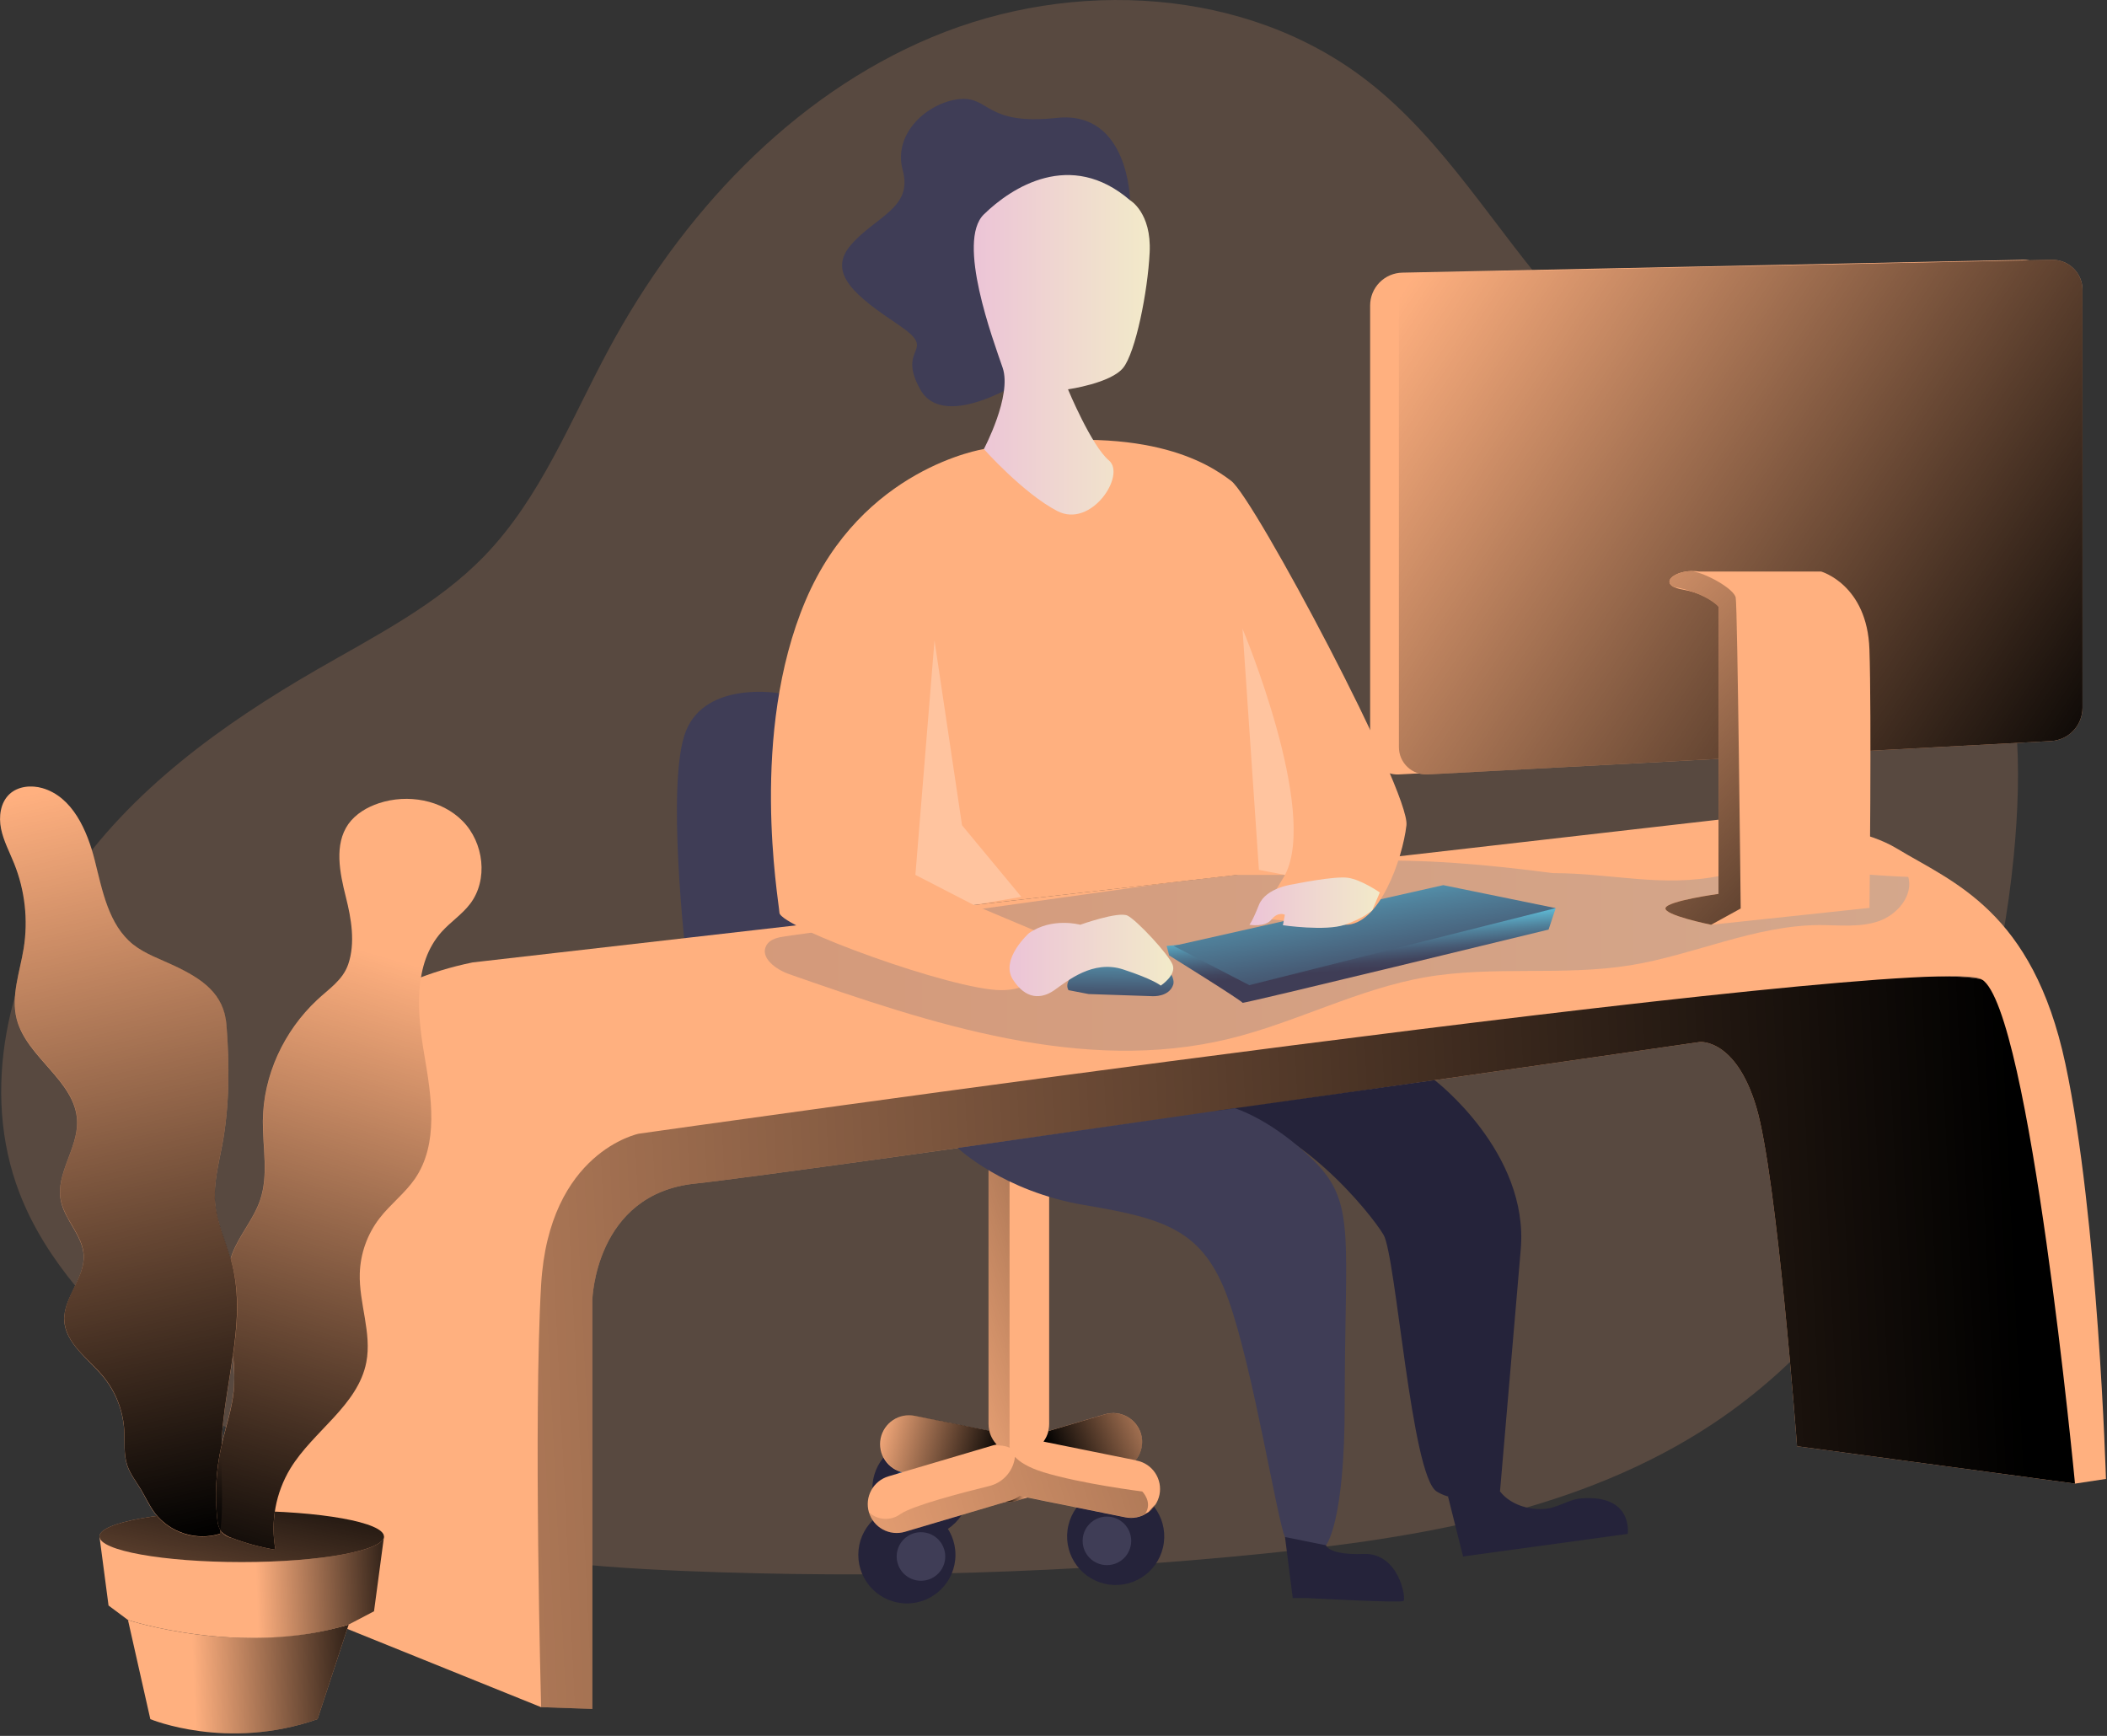
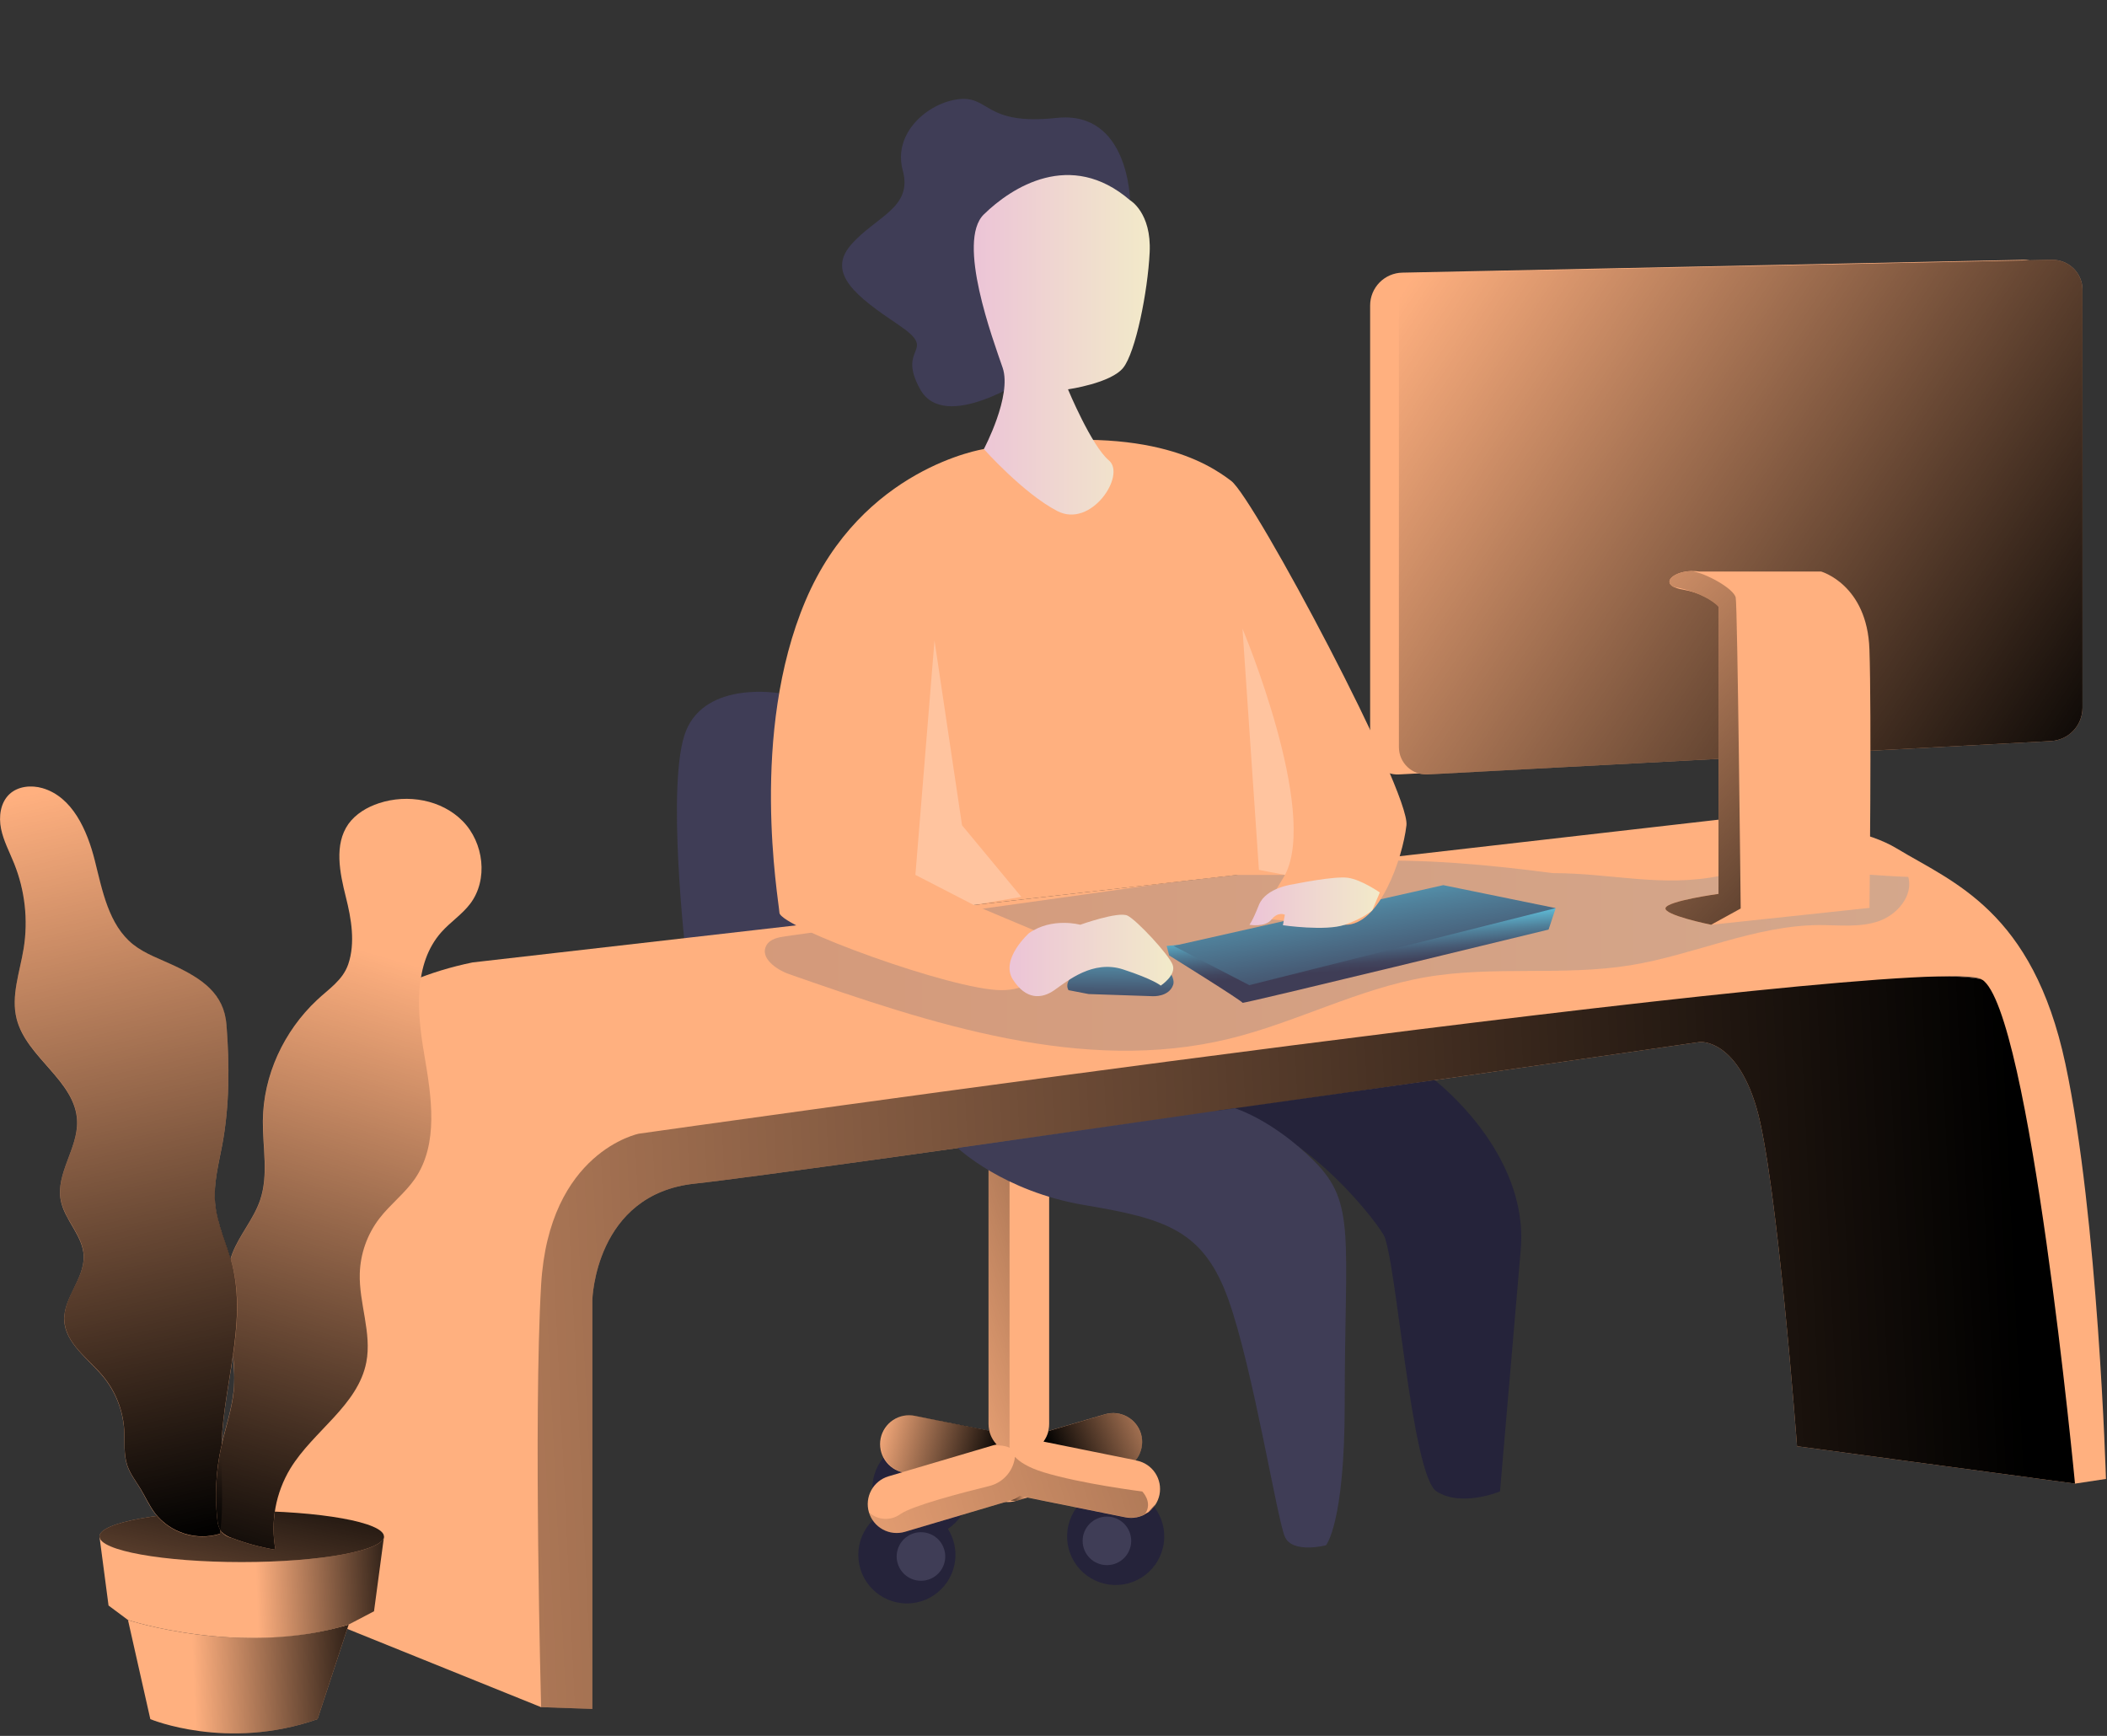
<svg xmlns="http://www.w3.org/2000/svg" width="727" height="599" viewBox="0 0 727 599" fill="none">
  <rect x="0" y="0" width="727" height="599" fill="#333333" stroke="none" />
  <g clip-path="url(#clip0_2391_2224)">
-     <path opacity="0.18" d="M537.74 103.94C515.56 78.71 498.39 48.59 471.88 27.99C430.24 -4.41 370.31 -7.57 321.62 12.79C272.93 33.15 234.97 74.19 209.97 120.66C196.82 145.11 186.49 171.78 167.22 191.76C150.93 208.64 129.52 219.41 109.22 231.14C76.52 250.01 45 272.79 23.82 304.06C2.64 335.33 -6.83 376.4 6.71 411.64C15.84 435.42 34.23 454.34 53.07 471.47C75.24 491.61 99.07 510.52 126.57 522.47C160.98 537.4 199.22 540.61 236.7 542.13C303.145 544.813 369.697 542.808 435.86 536.13C490.04 530.67 545.86 521.35 591.19 491.18C654.69 448.93 687.43 371.52 694.8 295.61C697.8 265.25 697.04 233.7 685.32 205.53C657.29 138.15 581.66 153.91 537.74 103.94Z" fill="#FFB07F" />
    <path d="M268.86 239.22C268.86 239.22 243.73 234.8 236.69 252.22C229.65 269.64 236.69 329.8 236.69 329.8L330.45 396.18L268.86 239.22Z" fill="#3F3D56" />
    <path d="M386.96 507.15L350.59 517.92C348.052 518.665 345.322 518.374 342.998 517.111C340.674 515.847 338.945 513.715 338.19 511.18C337.445 508.642 337.736 505.912 338.999 503.588C340.262 501.264 342.395 499.535 344.93 498.78L381.29 488.02C383.827 487.275 386.555 487.564 388.879 488.825C391.203 490.087 392.933 492.217 393.69 494.75C394.435 497.287 394.146 500.015 392.884 502.339C391.623 504.663 389.493 506.393 386.96 507.15Z" fill="#FFB07F" />
    <path d="M401.27 534.011C403.384 525 397.792 515.981 388.78 513.867C379.768 511.753 370.749 517.345 368.636 526.357C366.522 535.369 372.114 544.388 381.126 546.501C390.138 548.615 399.156 543.023 401.27 534.011Z" fill="#25233A" />
    <path d="M381.93 540.09C386.558 540.09 390.31 536.338 390.31 531.71C390.31 527.082 386.558 523.33 381.93 523.33C377.302 523.33 373.55 527.082 373.55 531.71C373.55 536.338 377.302 540.09 381.93 540.09Z" fill="#3F3D56" />
    <path d="M329.615 525.475C336.16 518.93 336.16 508.318 329.615 501.773C323.07 495.228 312.458 495.228 305.913 501.773C299.367 508.318 299.367 518.93 305.913 525.475C312.458 532.02 323.07 532.02 329.615 525.475Z" fill="#25233A" />
-     <path d="M323.13 515.13C323.13 516.787 322.639 518.408 321.718 519.786C320.797 521.164 319.488 522.238 317.957 522.872C316.426 523.506 314.741 523.672 313.115 523.349C311.49 523.026 309.997 522.228 308.825 521.056C307.653 519.884 306.854 518.39 306.531 516.765C306.208 515.139 306.374 513.454 307.008 511.923C307.642 510.392 308.716 509.083 310.094 508.162C311.473 507.241 313.093 506.75 314.75 506.75C316.972 506.753 319.102 507.636 320.673 509.207C322.244 510.778 323.127 512.908 323.13 515.13Z" fill="url(#paint0_linear_2391_2224)" />
    <path d="M312.91 553.3C322.167 553.3 329.67 545.797 329.67 536.54C329.67 527.284 322.167 519.78 312.91 519.78C303.654 519.78 296.15 527.284 296.15 536.54C296.15 545.797 303.654 553.3 312.91 553.3Z" fill="#25233A" />
    <path d="M326.15 537.1C326.15 538.758 325.658 540.378 324.737 541.756C323.817 543.134 322.508 544.208 320.977 544.842C319.445 545.477 317.76 545.643 316.135 545.319C314.509 544.996 313.016 544.198 311.844 543.026C310.672 541.854 309.874 540.361 309.551 538.735C309.227 537.109 309.393 535.425 310.028 533.893C310.662 532.362 311.736 531.053 313.114 530.133C314.492 529.212 316.112 528.72 317.77 528.72C319.992 528.72 322.124 529.603 323.695 531.175C325.267 532.746 326.15 534.878 326.15 537.1Z" fill="#3F3D56" />
    <path d="M388.32 523.59L311.67 508.12C309.079 507.59 306.804 506.054 305.342 503.85C303.88 501.646 303.351 498.953 303.87 496.36C304.401 493.771 305.935 491.497 308.136 490.036C310.338 488.574 313.029 488.044 315.62 488.56L392.27 504.02C394.861 504.55 397.137 506.085 398.599 508.289C400.06 510.493 400.59 513.187 400.07 515.78C399.542 518.371 398.009 520.647 395.808 522.11C393.606 523.574 390.914 524.106 388.32 523.59Z" fill="#FFB07F" />
    <path d="M341.07 403.17H362V491.32C362 494.094 360.898 496.755 358.937 498.716C356.975 500.678 354.314 501.78 351.54 501.78C348.766 501.78 346.106 500.678 344.144 498.716C342.182 496.755 341.08 494.094 341.08 491.32V403.17H341.07Z" fill="#FFB07F" />
    <path d="M348.58 517.8L312.22 528.59C309.681 529.338 306.948 529.048 304.622 527.785C302.296 526.521 300.565 524.387 299.81 521.85C299.065 519.312 299.356 516.582 300.619 514.258C301.883 511.934 304.015 510.205 306.55 509.45L342.91 498.69C345.447 497.944 348.175 498.234 350.499 499.495C352.823 500.756 354.553 502.887 355.31 505.42C356.049 507.954 355.757 510.677 354.496 512.997C353.235 515.316 351.109 517.042 348.58 517.8Z" fill="#FFB07F" />
-     <path d="M354.6 516.73L350.6 517.92C349.407 518.273 348.159 518.399 346.92 518.29L348.59 517.8C349.751 517.459 350.839 516.906 351.8 516.17L354.6 516.73Z" fill="url(#paint1_linear_2391_2224)" />
+     <path d="M354.6 516.73L350.6 517.92L348.59 517.8C349.751 517.459 350.839 516.906 351.8 516.17L354.6 516.73Z" fill="url(#paint1_linear_2391_2224)" />
    <path d="M394.11 497.59C394.107 499.888 393.309 502.115 391.85 503.89L360.05 497.46C360.85 496.37 361.427 495.133 361.75 493.82L381.34 488.02C382.826 487.592 384.391 487.514 385.912 487.793C387.433 488.071 388.869 488.699 390.107 489.627C391.344 490.554 392.35 491.756 393.045 493.138C393.739 494.52 394.104 496.044 394.11 497.59Z" fill="url(#paint2_linear_2391_2224)" />
    <path opacity="0.31" d="M341.34 493.7C341.159 492.92 341.068 492.121 341.07 491.32V403.17H348.34V498.17C348.27 498.637 348.294 499.113 348.41 499.57C347.31 499.095 346.129 498.834 344.93 498.8C344.085 498.742 343.236 498.742 342.39 498.8L342.91 498.65C343.23 498.59 341.76 495.5 341.34 493.7Z" fill="url(#paint3_linear_2391_2224)" />
    <path opacity="0.31" d="M395.05 522.51C393.589 523.317 391.948 523.74 390.28 523.74C389.608 523.738 388.938 523.671 388.28 523.54L354.56 516.73L351.75 516.17C350.789 516.906 349.701 517.459 348.54 517.8L346.87 518.29L312.22 528.59C309.68 529.338 306.948 529.048 304.621 527.785C302.295 526.522 300.565 524.387 299.81 521.85C301.267 523.2 303.149 524.001 305.133 524.114C307.117 524.227 309.078 523.646 310.68 522.47C314.91 519.54 331.75 515.14 341.29 512.8C343.496 512.271 345.501 511.114 347.063 509.469C348.625 507.824 349.676 505.761 350.09 503.53C350.09 503.25 350.18 502.99 350.21 502.73C351.8 504.45 354.72 506.38 360 508.02C373 512.02 394.11 514.67 394.11 514.67C394.11 514.67 397.92 518.41 395.05 522.51Z" fill="url(#paint4_linear_2391_2224)" />
    <path d="M398.67 519.15C398.015 520.183 397.17 521.082 396.18 521.8C396.85 521.11 397.71 520.19 398.67 519.15Z" fill="url(#paint5_linear_2391_2224)" />
    <path d="M341.34 493.7C341.752 495.473 342.62 497.107 343.86 498.44C343.55 498.5 343.23 498.58 342.91 498.67L311.39 508C309.046 507.405 306.997 505.98 305.622 503.991C304.248 502.001 303.641 499.58 303.915 497.177C304.188 494.774 305.323 492.552 307.109 490.922C308.895 489.291 311.212 488.364 313.63 488.31C314.301 488.312 314.971 488.379 315.63 488.51L341.34 493.7Z" fill="url(#paint6_linear_2391_2224)" />
    <path d="M389.9 69.09C389.9 69.09 389.49 38.01 364.58 40.69C339.67 43.37 341.58 33.08 330.94 34.21C320.3 35.34 307.94 45.84 311.49 58.81C315.04 71.78 302.1 74.68 293.6 84.52C285.1 94.36 295.6 102.41 309.92 112.03C324.24 121.65 309.03 119.16 317.52 134.37C326.01 149.58 354.75 130.15 354.75 130.15L389.9 69.09Z" fill="#3F3D56" />
    <path d="M186.71 589.1L204.38 589.7V448.59C204.38 448.59 205.27 412.1 239.71 408.44C274.15 404.78 586.49 359.57 586.49 359.57C586.49 359.57 598.87 358.26 605.98 381.97C613.09 405.68 620.05 499.06 620.05 499.06L715.94 511.96C715.94 511.96 718.47 347.1 683.85 338.01C649.23 328.92 196.48 375.28 196.48 375.28C196.48 375.28 162.9 550.41 186.71 589.1Z" fill="#FFB07F" />
    <path d="M186.71 589.1L204.38 589.7V448.59C204.38 448.59 205.27 412.1 239.71 408.44C274.15 404.78 586.49 359.57 586.49 359.57C586.49 359.57 598.87 358.26 605.98 381.97C613.09 405.68 620.05 499.06 620.05 499.06L715.94 511.96C715.94 511.96 718.47 347.1 683.85 338.01C649.23 328.92 196.48 375.28 196.48 375.28C196.48 375.28 162.9 550.41 186.71 589.1Z" fill="url(#paint7_linear_2391_2224)" />
    <path d="M93.47 392.59C93.47 392.59 102.13 344.67 163.04 332.11L592.95 282.85C592.95 282.85 635.16 281.1 654.47 292.79C673.78 304.48 701.34 314.17 712.64 367.07C723.94 419.97 726.64 510.34 726.64 510.34L715.96 511.96C715.96 511.96 700.4 348.36 683.87 338.01C667.34 327.66 220.41 391.21 220.41 391.21C220.41 391.21 189.41 397.38 186.71 443.32C184.01 489.26 186.71 589.1 186.71 589.1L93.47 551.45V392.59Z" fill="#FFB07F" />
    <path opacity="0.19" d="M535.82 301.29C513.57 298.39 491.14 296.29 468.72 297.14C451.87 297.8 435.13 300.14 418.42 302.47L271.05 323.08C268.55 323.43 265.7 324 264.45 326.2C262.05 330.4 267.69 334.54 272.26 336.14C321.26 353.32 373.61 370.72 424.05 358.47C447.11 352.87 468.53 341.24 491.92 337.2C515.31 333.16 539.32 336.88 562.66 333.07C584.6 329.49 605.49 319.32 627.73 319.22C634.55 319.22 641.57 320.1 648.04 317.94C654.51 315.78 660.23 309.18 658.44 302.6C637.56 301.87 614.12 298.01 593.64 302.2C573.37 306.34 556.12 301.29 535.82 301.29Z" fill="url(#paint8_linear_2391_2224)" />
    <path d="M402.55 326.41L403.41 329.7C403.41 329.7 428.87 345.53 428.71 346.04C428.55 346.55 534.32 320.77 534.32 320.77L536.78 313.37L402.55 326.41Z" fill="url(#paint9_linear_2391_2224)" />
    <path d="M404.93 326.41L497.98 305.44L536.77 313.37L431.06 339.96L404.93 326.41Z" fill="url(#paint10_linear_2391_2224)" />
    <path d="M375.64 343.02L397.73 343.76C397.73 343.76 403.34 344.09 404.79 339.83C406.24 335.57 395.84 326.58 394.67 326.41C393.5 326.24 364.48 333.96 368.67 341.68L375.64 343.02Z" fill="url(#paint11_linear_2391_2224)" />
    <path d="M120.31 560.59L109.56 593.23C78.38 604.3 51.87 593.23 51.87 593.23L44.16 559.02C44.16 559.02 83.05 571.89 120.31 560.59Z" fill="#FFB07F" />
    <path d="M120.31 560.59L109.56 593.23C78.38 604.3 51.87 593.23 51.87 593.23L44.16 559.02C44.16 559.02 83.05 571.89 120.31 560.59Z" fill="url(#paint12_linear_2391_2224)" />
    <path d="M132.5 530.2L129.05 556.01L120.31 560.59C83.08 571.88 44.16 559.02 44.16 559.02L37.45 554.02L34.32 530.2H132.5Z" fill="#FFB07F" />
    <path d="M132.5 530.2L129.05 556.01L120.31 560.59C83.08 571.88 44.16 559.02 44.16 559.02L37.45 554.02L34.32 530.2H132.5Z" fill="url(#paint13_linear_2391_2224)" />
    <path d="M83.4 539.03C110.506 539.03 132.48 535.077 132.48 530.2C132.48 525.323 110.506 521.37 83.4 521.37C56.294 521.37 34.32 525.323 34.32 530.2C34.32 535.077 56.294 539.03 83.4 539.03Z" fill="#FFB07F" />
    <path d="M83.4 539.03C110.506 539.03 132.48 535.077 132.48 530.2C132.48 525.323 110.506 521.37 83.4 521.37C56.294 521.37 34.32 525.323 34.32 530.2C34.32 535.077 56.294 539.03 83.4 539.03Z" fill="url(#paint14_linear_2391_2224)" />
    <path d="M60.05 333.18C55.23 330.9 50.05 329.18 45.88 325.85C37.48 319.08 35.35 307.42 32.72 296.96C30.09 286.5 25.01 274.96 14.63 271.96C10.75 270.85 6.2 271.29 3.25 274.05C0.14 276.98 -0.49 281.78 0.36 285.97C1.21 290.16 3.28 293.97 4.88 297.97C8.616 307.26 9.753 317.392 8.17 327.28C6.86 335.39 3.73 343.61 5.74 351.56C9.15 365.05 26.14 372.96 26.61 386.86C26.93 396.24 19.21 404.92 20.96 414.15C22.25 420.98 28.54 426.31 28.88 433.25C29.26 441.12 21.82 447.78 22.18 455.65C22.54 463.52 30.4 468.81 35.53 474.96C39.831 480.159 42.388 486.578 42.84 493.31C43.11 497.51 42.57 501.86 43.94 505.84C44.94 508.75 46.94 511.22 48.49 513.84C50.2 516.67 51.49 519.73 53.55 522.35C56.14 525.614 59.649 528.026 63.625 529.274C67.601 530.522 71.859 530.549 75.85 529.35C77.44 518.89 76.05 508.22 76.49 497.65C77.36 477.17 85.11 456.53 80.15 436.65C78.33 429.36 74.83 422.44 74.21 414.96C73.66 408.28 75.44 401.66 76.68 395.07C79.24 381.46 79.2 367.39 78.15 353.63C77.32 342.75 69.64 337.72 60.05 333.18Z" fill="#FFB07F" />
    <path d="M90.7 386.82C90.62 395.95 92.7 405.39 89.78 414.06C87.57 420.63 82.71 426.01 80.2 432.47C74.41 447.38 82.2 464.1 80.61 480.02C79.95 486.58 77.7 492.88 76.28 499.32C74.499 507.47 74.05 515.856 74.95 524.15C74.852 525.653 75.298 527.141 76.207 528.341C77.116 529.542 78.427 530.376 79.9 530.69C84.8 532.558 89.875 533.928 95.05 534.78C93.289 525.111 95.131 515.132 100.23 506.73C108.16 493.73 123.57 484.97 126.44 470.04C128.38 459.93 123.86 449.67 124.18 439.38C124.405 432.532 126.761 425.925 130.92 420.48C134.65 415.62 139.7 411.86 143.17 406.82C151.51 394.67 148.91 378.43 146.43 363.9C143.95 349.37 142.51 332.65 152.31 321.64C155.41 318.16 159.45 315.55 162.26 311.83C168.52 303.54 166.94 290.77 159.66 283.36C152.38 275.95 140.66 273.9 130.76 277.16C126.66 278.52 122.76 280.81 120.22 284.33C115.22 291.43 117.22 301.13 119.34 309.57C121.19 316.9 122.68 325.36 120.15 332.75C118.26 338.25 113.47 341.23 109.4 345.06C97.94 355.81 90.83 371.05 90.7 386.82Z" fill="#FFB07F" />
    <path d="M80.37 467.72C78.95 477.64 76.9 487.64 76.48 497.59C76.48 497.93 76.48 498.26 76.48 498.59C76.48 498.92 76.359 499.07 76.309 499.31C74.529 507.461 74.08 515.846 74.98 524.14C75.045 525.499 75.407 526.826 76.04 528.03C75.99 528.45 75.93 528.86 75.87 529.28C71.879 530.479 67.62 530.452 63.645 529.204C59.669 527.957 56.159 525.544 53.569 522.28C51.569 519.66 50.219 516.6 48.51 513.77C46.91 511.14 44.959 508.67 43.959 505.77C42.59 501.77 43.13 497.44 42.859 493.24C42.407 486.508 39.85 480.089 35.55 474.89C30.419 468.74 22.549 463.58 22.2 455.58C21.849 447.58 29.279 441.05 28.899 433.18C28.559 426.24 22.27 420.91 20.98 414.08C19.23 404.85 26.98 396.17 26.63 386.79C26.16 372.89 9.17 364.98 5.76 351.49C3.76 343.54 6.88 335.32 8.19 327.21C9.773 317.323 8.635 307.191 4.9 297.9C3.3 293.9 1.23 290.13 0.38 285.9C-0.47 281.67 0.16 276.9 3.27 273.98C6.27 271.22 10.77 270.78 14.649 271.89C25.029 274.89 30.099 286.43 32.739 296.89C35.38 307.35 37.499 319.01 45.9 325.78C50.05 329.13 55.249 330.83 60.069 333.11C69.669 337.65 77.35 342.68 78.169 353.5C79.169 367.26 79.26 381.33 76.7 394.94C75.46 401.53 73.7 408.15 74.23 414.83C74.76 421.51 77.669 427.83 79.57 434.31C79.779 435.04 79.99 435.78 80.169 436.52C82.689 446.81 81.879 457.22 80.37 467.72Z" fill="url(#paint15_linear_2391_2224)" />
    <path d="M76.05 528.04C75.417 526.836 75.055 525.509 74.99 524.15C74.09 515.856 74.539 507.471 76.32 499.32C76.37 499.08 76.43 498.84 76.49 498.6C76.14 508.42 77.28 518.32 76.05 528.04Z" fill="url(#paint16_linear_2391_2224)" />
    <path d="M162.22 311.83C159.41 315.55 155.37 318.16 152.27 321.64C142.47 332.64 143.91 349.37 146.39 363.9C148.87 378.43 151.47 394.67 143.13 406.82C139.66 411.82 134.61 415.62 130.88 420.48C126.722 425.925 124.365 432.532 124.14 439.38C123.82 449.67 128.34 459.93 126.4 470.04C123.53 484.97 108.12 493.75 100.19 506.73C95.105 515.137 93.277 525.116 95.05 534.78C89.889 533.926 84.827 532.555 79.94 530.69C78.603 530.295 77.39 529.561 76.42 528.56C76.282 528.397 76.158 528.223 76.05 528.04C75.417 526.836 75.055 525.508 74.99 524.15C74.09 515.856 74.539 507.47 76.32 499.32C76.37 499.08 76.43 498.84 76.49 498.6C77.91 492.41 80.01 486.34 80.65 480.02C80.994 475.922 80.914 471.801 80.41 467.72C81.92 457.22 82.73 446.81 80.18 436.59C80 435.85 79.79 435.11 79.58 434.38C79.77 433.74 79.99 433.1 80.24 432.47C82.75 426.01 87.61 420.63 89.82 414.06C92.73 405.39 90.66 395.95 90.74 386.82C90.87 371.05 97.98 355.82 109.4 345.06C113.47 341.23 118.26 338.25 120.15 332.75C122.68 325.36 121.15 316.9 119.34 309.57C117.21 301.13 115.19 291.43 120.22 284.33C122.72 280.81 126.66 278.52 130.76 277.16C140.62 273.9 152.39 275.95 159.66 283.36C166.93 290.77 168.48 303.59 162.22 311.83Z" fill="url(#paint17_linear_2391_2224)" />
    <path d="M339.47 154.96C339.47 154.96 297.4 161.39 277.94 207.26C258.48 253.13 268.6 310.04 268.94 314.99C269.28 319.94 328.57 341.68 345.52 341.68C362.47 341.68 366 324.9 366 324.9L336.05 312.29L427.05 301.9H443.39L434.39 316.85C434.39 316.85 452.15 318.69 464.02 319.11C475.89 319.53 483.95 296.32 485.28 284.78C486.61 273.24 432.85 172.04 424.82 165.95C416.79 159.86 394.95 145.34 339.47 154.96Z" fill="#FFB07F" />
    <path d="M389.9 69.09C389.9 69.09 397.35 73.34 396.68 87.09C396.01 100.84 391.81 121.53 387.57 126.89C383.33 132.25 368.5 134.35 368.5 134.35C368.5 134.35 376.59 153.84 382.61 158.87C388.63 163.9 376.56 182.43 364.82 176.35C353.08 170.27 339.47 154.96 339.47 154.96C339.47 154.96 349.26 136.57 345.95 126.89C342.64 117.21 329.95 83.28 339.47 73.98C348.99 64.68 369.36 51.42 389.9 69.09Z" fill="url(#paint18_linear_2391_2224)" />
    <path opacity="0.25" d="M322.44 221.03L315.85 301.9L336 312.29L352.4 309.48L331.94 284.79L322.44 221.03Z" fill="white" />
    <path opacity="0.25" d="M428.71 216.95C428.71 216.95 455.06 279.66 443.38 301.9L434.38 300.17L428.71 216.95Z" fill="white" />
    <path d="M355.05 322C355.05 322 344.99 331 349.48 338C353.97 345 359.33 344.8 363.8 341.67C368.27 338.54 377.05 331.11 387.51 334.52C397.97 337.93 400.51 340.1 400.51 340.1C400.51 340.1 406.02 336.49 404.59 332.87C403.16 329.25 392.22 317.52 389.05 315.96C385.88 314.4 372.72 319.11 372.72 319.11C372.72 319.11 363.05 316.41 355.05 322Z" fill="url(#paint19_linear_2391_2224)" />
    <path d="M446.37 305.11C446.37 305.11 436.79 306.21 434.37 312.29C431.95 318.37 431.08 319.11 431.08 319.11C431.08 319.11 436.49 320.11 438.74 317.28C440.99 314.45 443.33 315.64 443.33 315.64L442.66 319.27C442.66 319.27 457.36 321.41 464 319.11C470.64 316.81 473.49 314.11 473.49 314.11L476.09 307.97C476.09 307.97 469.82 303.58 465.09 302.9C460.36 302.22 446.37 305.11 446.37 305.11Z" fill="url(#paint20_linear_2391_2224)" />
    <path d="M494.99 372.72C494.99 372.72 527.62 397.56 524.72 431.16C521.82 464.76 517.56 514.65 517.56 514.65C517.56 514.65 504.4 520.19 495.68 514.65C486.96 509.11 481.68 433.3 477.36 426.06C473.04 418.82 447.05 386.18 419.28 383.37L494.99 372.72Z" fill="#25233A" />
    <path d="M330.45 396.14C330.45 396.14 346.18 411.14 374.22 415.85C402.26 420.56 415.33 424.49 423.9 448.6C432.47 472.71 440.69 524.6 443.38 530.4C446.07 536.2 457.51 533.24 457.51 533.24C457.51 533.24 463.98 525.82 463.98 484.56C463.98 427.04 467.98 415.25 453.57 400.8C439.16 386.35 426.05 382.41 426.05 382.41L330.45 396.14Z" fill="#3F3D56" />
-     <path d="M443.38 530.4L446.05 551.45H451.05C451.05 551.45 483.25 553.21 484.26 552.45C485.27 551.69 482.71 535.78 470.51 536.23C458.31 536.68 457.51 533.23 457.51 533.23L443.38 530.4ZM499.62 516.38L504.82 537.1L561.64 529.3C561.64 529.3 563.64 515.69 545.64 517.04C540.89 517.39 537.35 520.73 531.64 520.76C525.93 520.79 520.46 518.45 517.58 514.65L499.62 516.38Z" fill="#25233A" />
    <path d="M697.75 255.72L482.68 267.24C481.402 267.308 480.123 267.115 478.922 266.673C477.721 266.23 476.623 265.548 475.694 264.668C474.765 263.788 474.024 262.727 473.518 261.552C473.012 260.376 472.751 259.11 472.75 257.83V105.42C472.749 102.452 473.913 99.602 475.99 97.481C478.067 95.361 480.892 94.14 483.86 94.08L698.05 89.66C699.428 89.632 700.798 89.879 702.079 90.387C703.36 90.895 704.527 91.654 705.512 92.619C706.496 93.584 707.278 94.735 707.812 96.006C708.345 97.277 708.62 98.641 708.62 100.02V244.25C708.619 247.189 707.492 250.017 705.47 252.15C703.448 254.284 700.685 255.561 697.75 255.72Z" fill="#FFB07F" />
    <path d="M707.67 255.72L492.6 267.24C491.322 267.307 490.045 267.112 488.845 266.67C487.645 266.227 486.548 265.545 485.62 264.664C484.692 263.784 483.953 262.724 483.447 261.549C482.942 260.375 482.681 259.109 482.68 257.83V105.42C482.676 102.453 483.837 99.603 485.913 97.482C487.989 95.362 490.813 94.14 493.78 94.08L707.97 89.66C709.349 89.631 710.719 89.877 712.002 90.385C713.284 90.892 714.452 91.651 715.438 92.615C716.423 93.581 717.206 94.733 717.741 96.004C718.275 97.275 718.55 98.641 718.55 100.02V244.25C718.546 247.19 717.417 250.018 715.393 252.151C713.37 254.284 710.606 255.562 707.67 255.72Z" fill="#FFB07F" />
    <path d="M707.67 255.72L492.6 267.24C491.322 267.307 490.045 267.112 488.845 266.67C487.645 266.227 486.548 265.545 485.62 264.664C484.692 263.784 483.953 262.724 483.447 261.549C482.942 260.375 482.681 259.109 482.68 257.83V105.42C482.676 102.453 483.837 99.603 485.913 97.482C487.989 95.362 490.813 94.14 493.78 94.08L707.97 89.66C709.349 89.631 710.719 89.877 712.002 90.385C713.284 90.892 714.452 91.651 715.438 92.615C716.423 93.581 717.206 94.733 717.741 96.004C718.275 97.275 718.55 98.641 718.55 100.02V244.25C718.546 247.19 717.417 250.018 715.393 252.151C713.37 254.284 710.606 255.562 707.67 255.72Z" fill="url(#paint21_linear_2391_2224)" />
    <path d="M645.05 313.29L590.44 319.11C590.44 319.11 573.81 315.75 574.71 313.29C575.61 310.83 592.98 308.46 592.98 308.46V209.3C592.83 209.08 590.54 206.16 584.27 204.3C583.054 203.942 581.819 203.655 580.57 203.44C579.495 203.284 578.45 202.967 577.47 202.5C573.74 200.57 577.86 197.21 583.65 197.06C584.556 197.03 585.464 197.084 586.36 197.22H628.36C628.36 197.22 644.26 201.7 645.03 224.06C645.8 246.42 645.05 313.29 645.05 313.29Z" fill="#FFB07F" />
    <path d="M600.61 313.5L590.41 319.11C590.41 319.11 573.78 315.75 574.68 313.29C575.58 310.83 592.95 308.46 592.95 308.46V209.3C592.74 209.07 590.19 206.44 584.24 204.3C582.025 203.518 579.751 202.916 577.44 202.5C573.71 200.57 577.83 197.21 583.62 197.06C588.55 197.73 598.26 203.13 598.89 206.21C599.52 209.29 600.61 313.5 600.61 313.5Z" fill="#FFB07F" />
    <path d="M600.61 313.5L590.41 319.11C590.41 319.11 573.78 315.75 574.68 313.29C575.58 310.83 592.95 308.46 592.95 308.46V209.3C592.74 209.07 590.19 206.44 584.24 204.3C582.025 203.518 579.751 202.916 577.44 202.5C573.71 200.57 577.83 197.21 583.62 197.06C588.55 197.73 598.26 203.13 598.89 206.21C599.52 209.29 600.61 313.5 600.61 313.5Z" fill="url(#paint22_linear_2391_2224)" />
    <path d="M396.18 521.8C394.91 523.1 394.32 523.58 395.07 522.51C395.459 522.304 395.83 522.067 396.18 521.8Z" fill="url(#paint23_linear_2391_2224)" />
  </g>
  <defs>
    <linearGradient id="paint0_linear_2391_2224" x1="306.37" y1="515.13" x2="323.13" y2="515.13" gradientUnits="userSpaceOnUse">
      <stop stop-color="#183866" />
      <stop offset="1" stop-color="#1A7FC1" />
    </linearGradient>
    <linearGradient id="paint1_linear_2391_2224" x1="346.91" y1="517.25" x2="354.6" y2="517.25" gradientUnits="userSpaceOnUse">
      <stop />
      <stop offset="0.99" stop-opacity="0" />
    </linearGradient>
    <linearGradient id="paint2_linear_2391_2224" x1="364.06" y1="504.53" x2="409.81" y2="484.1" gradientUnits="userSpaceOnUse">
      <stop />
      <stop offset="0.99" stop-opacity="0" />
    </linearGradient>
    <linearGradient id="paint3_linear_2391_2224" x1="363.35" y1="445.12" x2="307.74" y2="463.77" gradientUnits="userSpaceOnUse">
      <stop />
      <stop offset="0.99" stop-opacity="0" />
    </linearGradient>
    <linearGradient id="paint4_linear_2391_2224" x1="394.2" y1="505.46" x2="251.67" y2="553.27" gradientUnits="userSpaceOnUse">
      <stop />
      <stop offset="0.99" stop-opacity="0" />
    </linearGradient>
    <linearGradient id="paint5_linear_2391_2224" x1="399.02" y1="519.94" x2="394.08" y2="521.6" gradientUnits="userSpaceOnUse">
      <stop />
      <stop offset="0.99" stop-opacity="0" />
    </linearGradient>
    <linearGradient id="paint6_linear_2391_2224" x1="344.48" y1="505.78" x2="301.17" y2="494.01" gradientUnits="userSpaceOnUse">
      <stop />
      <stop offset="0.99" stop-opacity="0" />
    </linearGradient>
    <linearGradient id="paint7_linear_2391_2224" x1="696.87" y1="450.34" x2="-78.17" y2="487.62" gradientUnits="userSpaceOnUse">
      <stop />
      <stop offset="0.99" stop-opacity="0" />
    </linearGradient>
    <linearGradient id="paint8_linear_2391_2224" x1="263.83" y1="329.76" x2="658.72" y2="329.76" gradientUnits="userSpaceOnUse">
      <stop stop-color="#183866" />
      <stop offset="1" stop-color="#1A7FC1" />
    </linearGradient>
    <linearGradient id="paint9_linear_2391_2224" x1="469.32" y1="315.74" x2="470.89" y2="334.74" gradientUnits="userSpaceOnUse">
      <stop stop-color="#68E1FD" />
      <stop offset="0.2" stop-color="#5DB4CF" />
      <stop offset="0.46" stop-color="#50819B" />
      <stop offset="0.69" stop-color="#475C76" />
      <stop offset="0.87" stop-color="#41455E" />
      <stop offset="0.99" stop-color="#3F3D56" />
    </linearGradient>
    <linearGradient id="paint10_linear_2391_2224" x1="464.51" y1="282.67" x2="476.36" y2="352.21" gradientUnits="userSpaceOnUse">
      <stop stop-color="#68E1FD" />
      <stop offset="0.2" stop-color="#5DB4CF" />
      <stop offset="0.46" stop-color="#50819B" />
      <stop offset="0.69" stop-color="#475C76" />
      <stop offset="0.87" stop-color="#41455E" />
      <stop offset="0.99" stop-color="#3F3D56" />
    </linearGradient>
    <linearGradient id="paint11_linear_2391_2224" x1="386.74" y1="320.45" x2="386.52" y2="350.41" gradientUnits="userSpaceOnUse">
      <stop stop-color="#68E1FD" />
      <stop offset="0.2" stop-color="#5DB4CF" />
      <stop offset="0.46" stop-color="#50819B" />
      <stop offset="0.69" stop-color="#475C76" />
      <stop offset="0.87" stop-color="#41455E" />
      <stop offset="0.99" stop-color="#3F3D56" />
    </linearGradient>
    <linearGradient id="paint12_linear_2391_2224" x1="133.6" y1="575.91" x2="66" y2="578.49" gradientUnits="userSpaceOnUse">
      <stop />
      <stop offset="0.99" stop-opacity="0" />
    </linearGradient>
    <linearGradient id="paint13_linear_2391_2224" x1="143.88" y1="544.89" x2="87.87" y2="546.82" gradientUnits="userSpaceOnUse">
      <stop />
      <stop offset="0.99" stop-opacity="0" />
    </linearGradient>
    <linearGradient id="paint14_linear_2391_2224" x1="90.27" y1="497.13" x2="61.94" y2="633.61" gradientUnits="userSpaceOnUse">
      <stop />
      <stop offset="0.99" stop-opacity="0" />
    </linearGradient>
    <linearGradient id="paint15_linear_2391_2224" x1="77.46" y1="529.02" x2="20.43" y2="268.93" gradientUnits="userSpaceOnUse">
      <stop />
      <stop offset="0.99" stop-opacity="0" />
    </linearGradient>
    <linearGradient id="paint16_linear_2391_2224" x1="80.65" y1="534.23" x2="73.99" y2="503.84" gradientUnits="userSpaceOnUse">
      <stop />
      <stop offset="0.99" stop-opacity="0" />
    </linearGradient>
    <linearGradient id="paint17_linear_2391_2224" x1="72.66" y1="547.8" x2="136.64" y2="328.77" gradientUnits="userSpaceOnUse">
      <stop />
      <stop offset="0.99" stop-opacity="0" />
    </linearGradient>
    <linearGradient id="paint18_linear_2391_2224" x1="336.01" y1="118.98" x2="396.73" y2="118.98" gradientUnits="userSpaceOnUse">
      <stop stop-color="#ECC4D7" />
      <stop offset="0.42" stop-color="#EFD4D1" />
      <stop offset="1" stop-color="#F2EAC9" />
    </linearGradient>
    <linearGradient id="paint19_linear_2391_2224" x1="348.34" y1="329.7" x2="404.79" y2="329.7" gradientUnits="userSpaceOnUse">
      <stop stop-color="#ECC4D7" />
      <stop offset="0.42" stop-color="#EFD4D1" />
      <stop offset="1" stop-color="#F2EAC9" />
    </linearGradient>
    <linearGradient id="paint20_linear_2391_2224" x1="431.06" y1="311.5" x2="476.07" y2="311.5" gradientUnits="userSpaceOnUse">
      <stop stop-color="#ECC4D7" />
      <stop offset="0.42" stop-color="#EFD4D1" />
      <stop offset="1" stop-color="#F2EAC9" />
    </linearGradient>
    <linearGradient id="paint21_linear_2391_2224" x1="730.74" y1="264.82" x2="480.99" y2="99.48" gradientUnits="userSpaceOnUse">
      <stop />
      <stop offset="0.99" stop-opacity="0" />
    </linearGradient>
    <linearGradient id="paint22_linear_2391_2224" x1="687.93" y1="353.95" x2="514.32" y2="192.06" gradientUnits="userSpaceOnUse">
      <stop />
      <stop offset="0.99" stop-opacity="0" />
    </linearGradient>
    <linearGradient id="paint23_linear_2391_2224" x1="396.3" y1="522.17" x2="394.62" y2="522.73" gradientUnits="userSpaceOnUse">
      <stop />
      <stop offset="0.99" stop-opacity="0" />
    </linearGradient>
    <clipPath id="clip0_2391_2224">
      <rect width="726.63" height="598.16" fill="white" />
    </clipPath>
  </defs>
</svg>